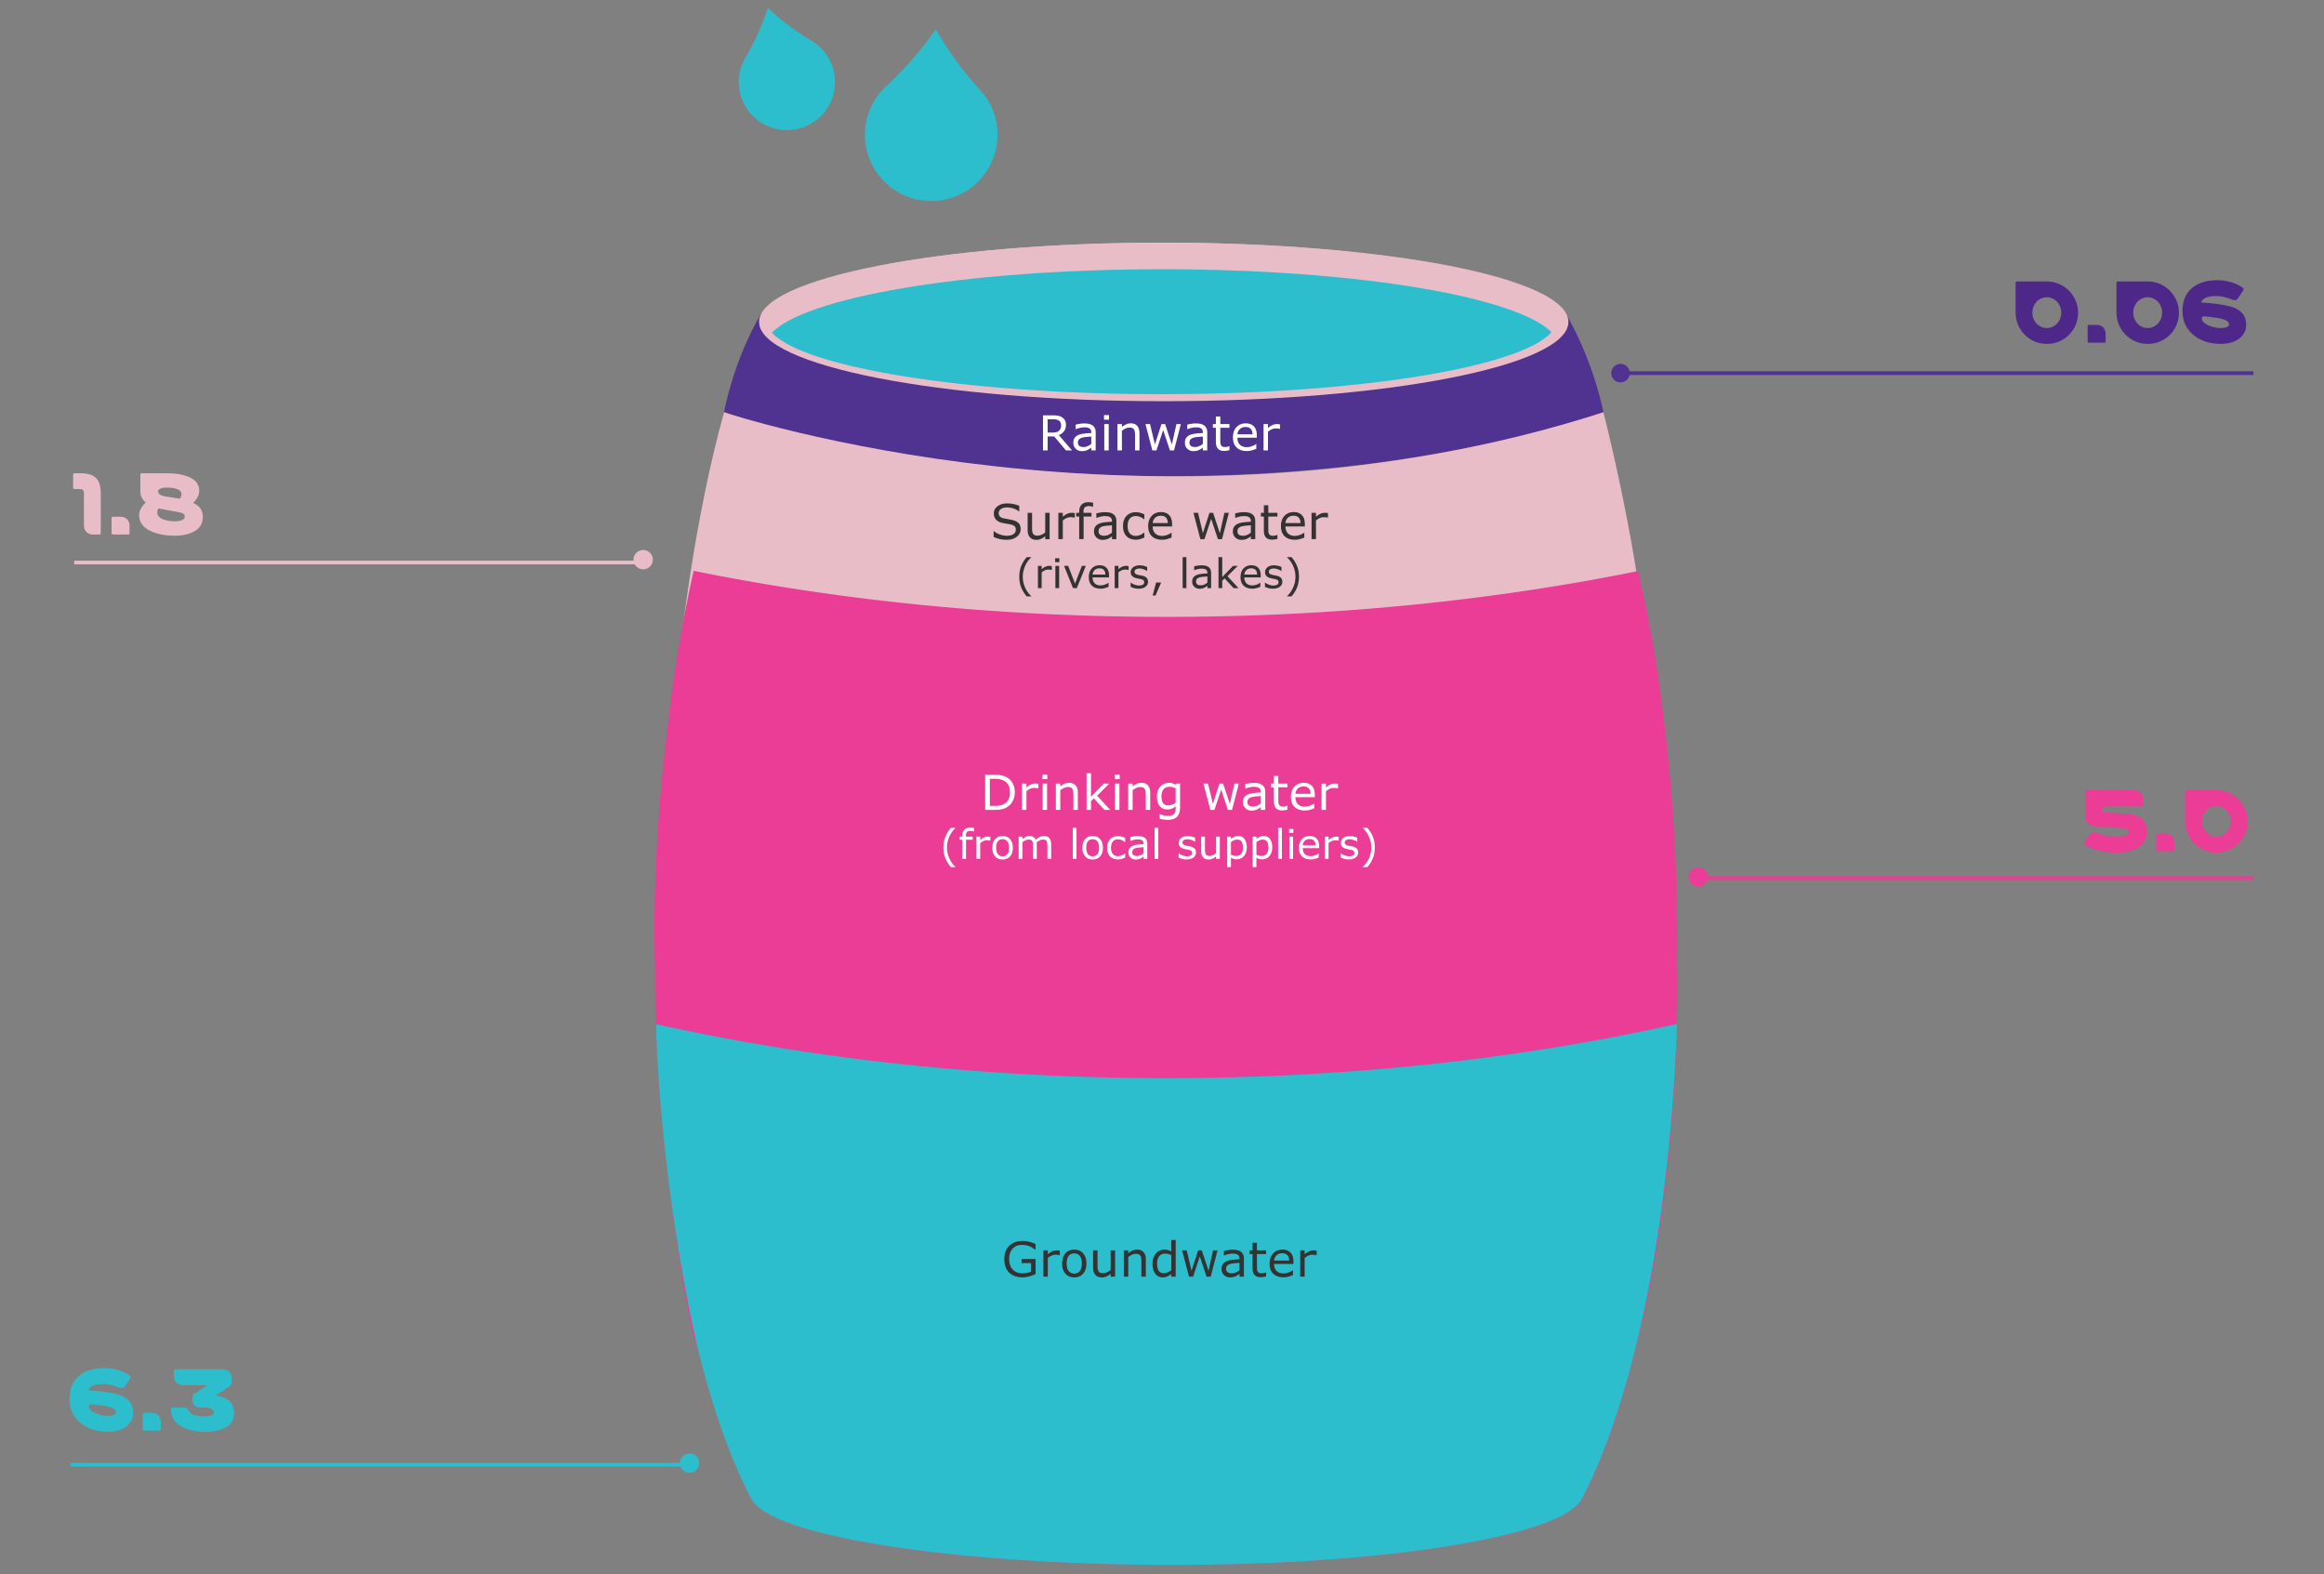
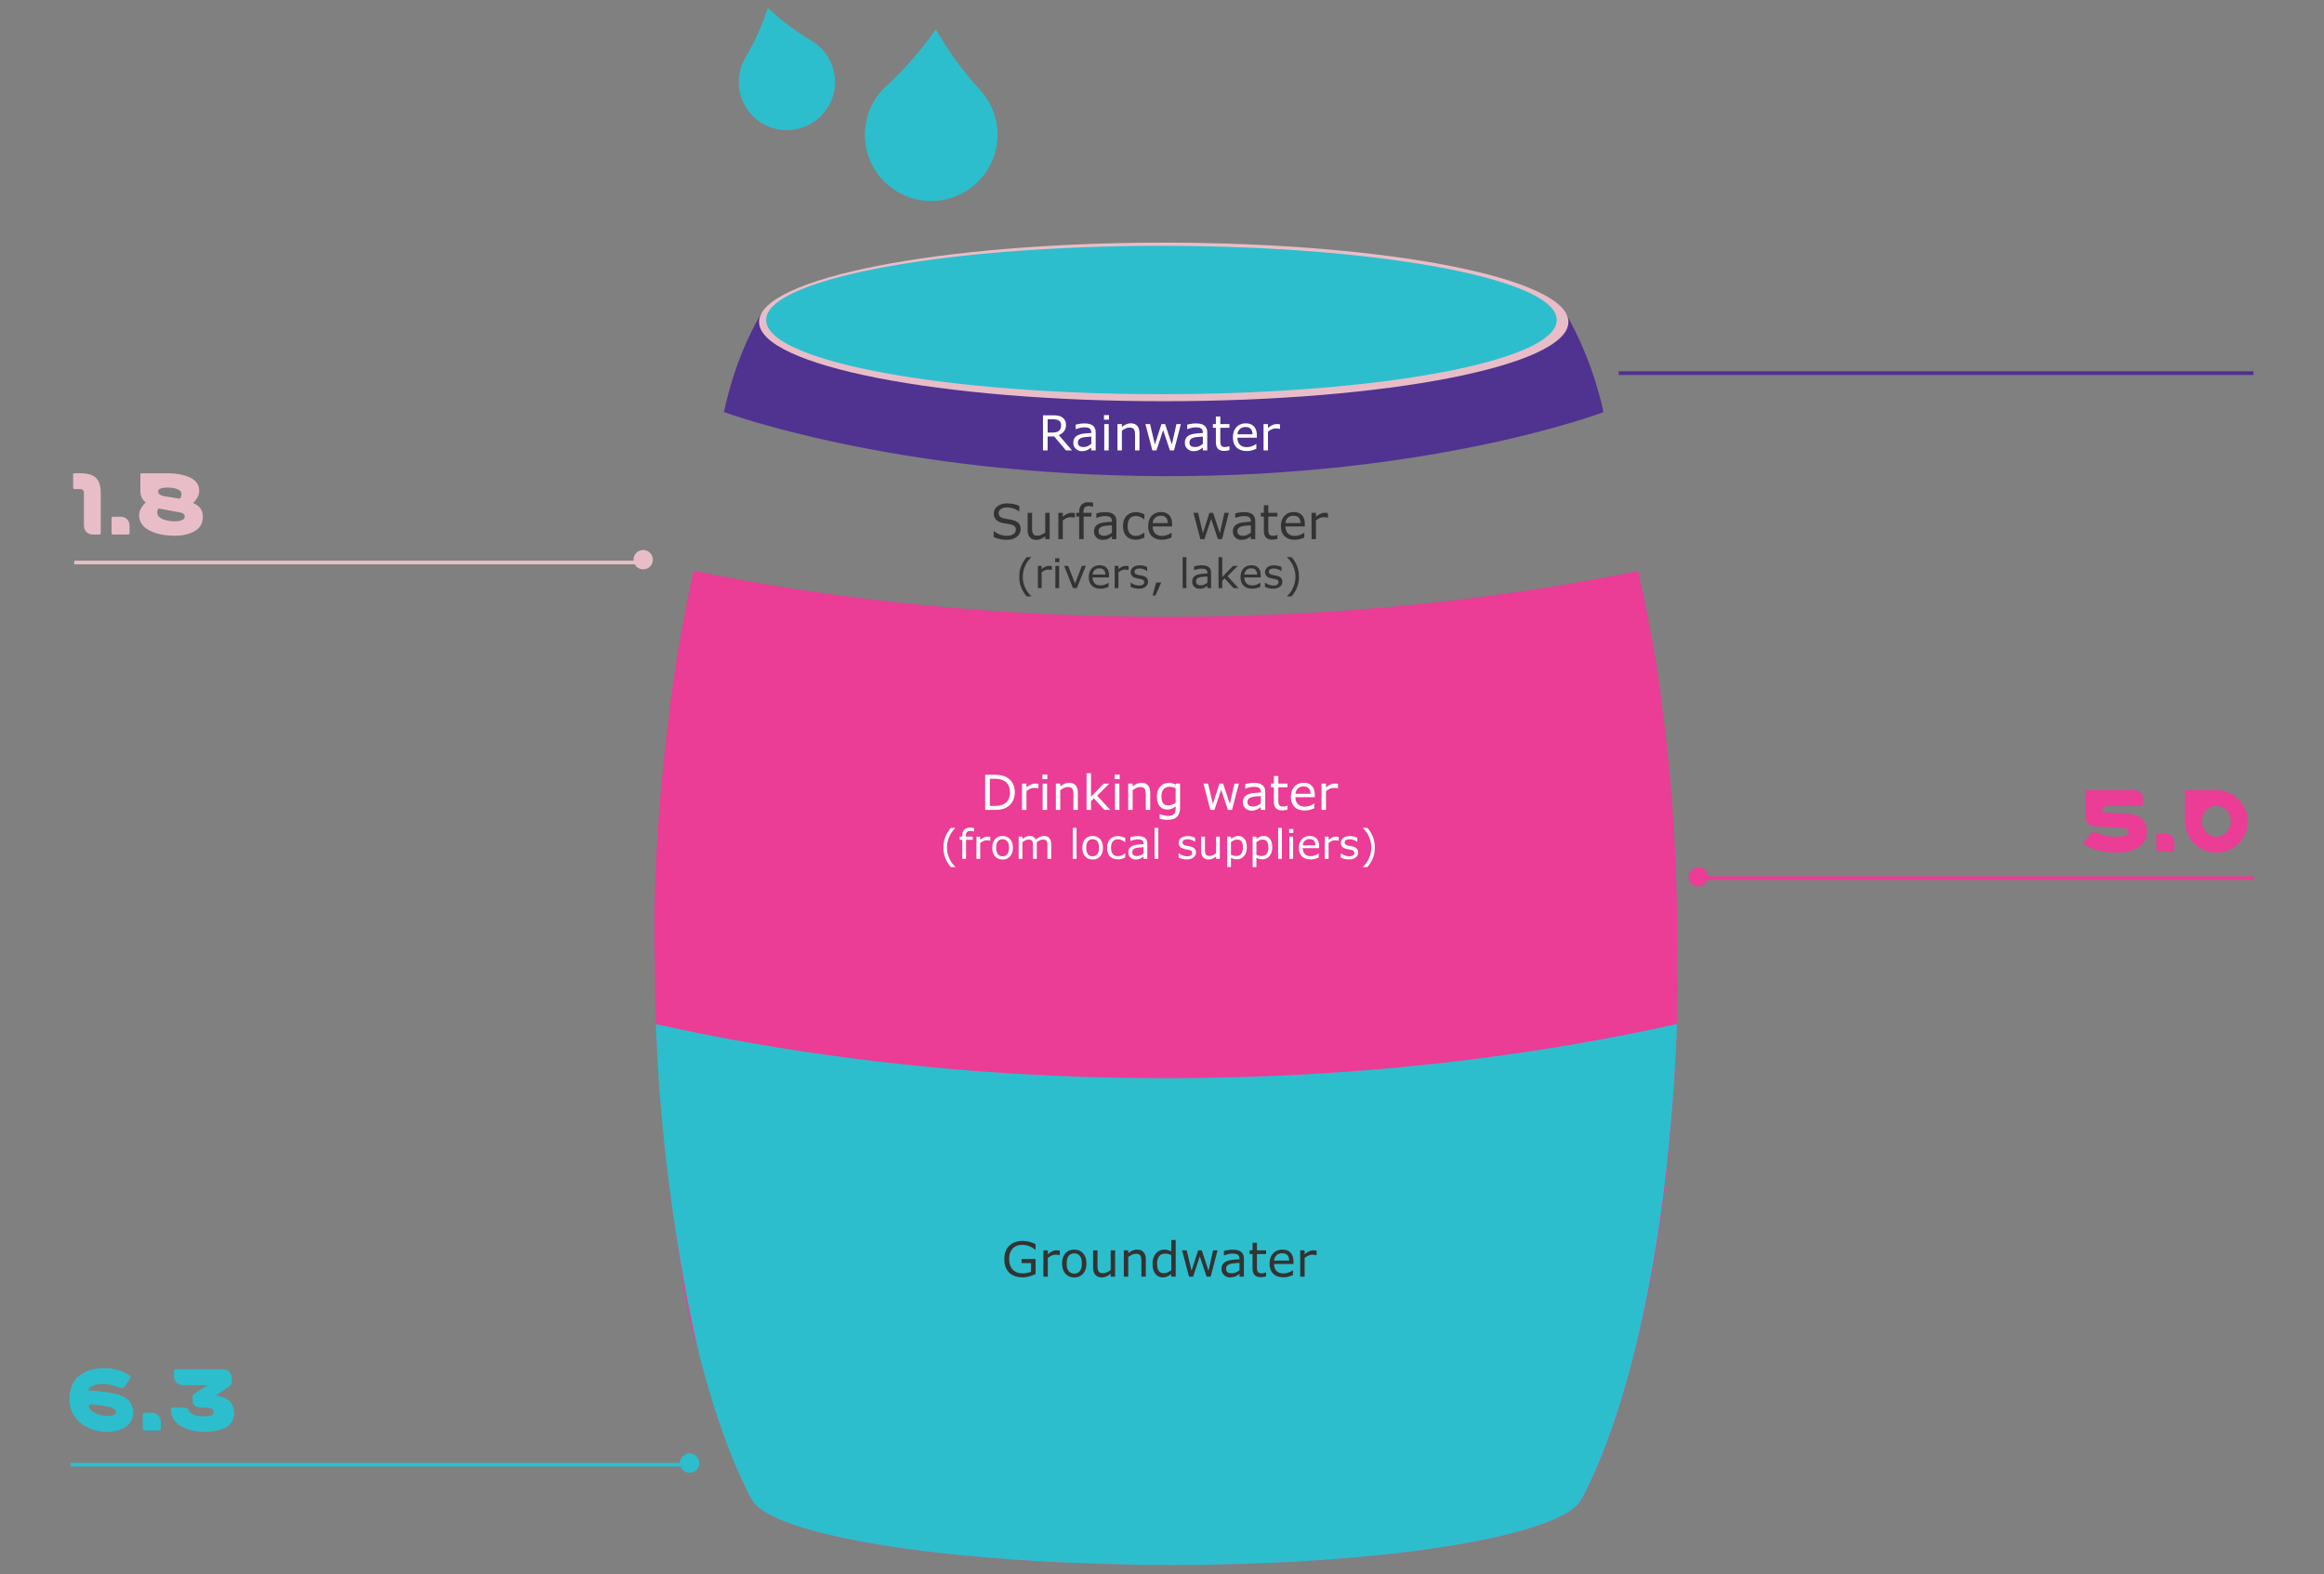
<svg xmlns="http://www.w3.org/2000/svg" width="626" height="424" viewBox="0 0 626 424">
  <rect x="0" y="0" width="626" height="424" fill="#808080" stroke="none" />
  <path fill="#EB3C96" d="M460.04 236.186a2.598 2.598 0 11-5.196 0 2.598 2.598 0 015.196 0zM607 237H457v-1h150v1z" />
  <path fill="#E9BDC8" d="M173.25 148.141a2.598 2.598 0 110 5.196 2.598 2.598 0 010-5.196zM20 151h153v1H20v-1z" />
  <path fill="#2DBECD" d="M185.75 391.462a2.598 2.598 0 110 5.196 2.598 2.598 0 010-5.196zM19 394h167v1H19v-1z" />
  <g fill="#503291">
    <path d="M607 100H436v1h171v-1z" />
-     <circle cx="436.5" cy="100.5" r="2.5" />
  </g>
  <path fill="#503291" d="M421.818 84.5h-216.8c-7.465 12.532-9.993 26.484-9.993 26.484s45.785 17.007 118.285 17.257 118.59-17.232 118.59-17.232-2.347-12.977-10.082-26.509z" />
  <path fill="#E9BDC8" d="M422.472 86.705c0 11.794-48.801 21.355-108.999 21.355-60.2 0-109.001-9.561-109.001-21.355 0-11.793 48.801-21.353 109.001-21.353 60.198 0 108.999 9.56 108.999 21.353z" />
  <path fill="#2DBECD" d="M419.337 86.188c0 11.033-47.675 19.977-106.485 19.977-58.812 0-106.487-8.944-106.487-19.977s47.675-19.977 106.487-19.977c58.81 0 106.485 8.944 106.485 19.977zM237.678 48.348c-6.662-7.269-6.173-18.561 1.094-25.222 4.938-4.526 9.37-9.605 13.296-15.236 3.423 5.952 7.398 11.397 11.926 16.336 6.663 7.269 6.173 18.561-1.094 25.222-7.267 6.661-18.559 6.168-25.222-1.1zM205.375 33.243c-6.16-3.637-8.206-11.578-4.57-17.737a66.608 66.608 0 006.009-13.384 66.636 66.636 0 0011.729 8.819c6.16 3.637 8.206 11.578 4.57 17.737-3.636 6.159-11.578 8.203-17.738 4.565z" />
-   <path fill="#E9BDC8" d="M312.98 72.509c52.889 0 96.806 7.559 105.435 17.491 1.011-1.163 1.544-2.359 1.544-3.579 0-11.636-47.897-21.069-106.979-21.069-59.085 0-106.98 9.434-106.98 21.069 0 1.22.533 2.416 1.544 3.579 8.627-9.932 52.544-17.491 105.436-17.491zM195.03 111.038s116.196 38.833 236.863 0c0 0 8.327 32.041 11.536 62.374 0 0-136.541 25.339-260.125.92-.001 0 3.41-33.396 11.726-63.294z" />
  <path fill="#EB3C96" d="M447.763 190.76l.033-.005c-1.522-13.008-4.161-26.346-6.566-36.952-39.293 7.959-82.154 12.342-127.033 12.342-45.002 0-87.974-4.408-127.354-12.408-4.583 20.439-6.553 37.874-6.553 37.874l.06.01c-5.358 41.064-3.9 68.634-3.9 68.634-.55 42.121 9.897 103.33 11.276 101.629 2.934 12.139 6.361 22.941 10.183 32.084l.926 2.158a119.55 119.55 0 003.643 7.637l.069.005c5.055 9.931 53.801 17.555 111.778 17.72 58.591.168 106.733-7.79 111.778-17.723l.051-.002a118.82 118.82 0 003.644-7.639l.916-2.135c3.829-9.155 7.261-19.974 10.199-32.134l.486-2.033c11.559-47.155 10.471-99.568 10.342-99.542.427-30.991-2.197-56.22-3.978-69.52z" />
-   <path fill="#2DBECD" d="M314.117 290.381c-48.877 0-95.355-5.203-137.441-14.559 1.603 46.988 10.971 86.061 10.971 86.061 2.934 12.139 6.361 22.941 10.183 32.084l.926 2.158a119.55 119.55 0 003.643 7.637l.069.005c5.055 9.931 53.801 17.555 111.778 17.72 58.591.168 106.733-7.79 111.778-17.723l.051-.002a118.82 118.82 0 003.644-7.639l.916-2.135c3.829-9.155 7.261-19.974 10.199-32.134l.486-2.033c5.585-23.843 9.294-52.64 10.4-84.036-42.129 9.38-88.664 14.596-137.603 14.596z" />
+   <path fill="#2DBECD" d="M314.117 290.381c-48.877 0-95.355-5.203-137.441-14.559 1.603 46.988 10.971 86.061 10.971 86.061 2.934 12.139 6.361 22.941 10.183 32.084l.926 2.158a119.55 119.55 0 003.643 7.637l.069.005c5.055 9.931 53.801 17.555 111.778 17.72 58.591.168 106.733-7.79 111.778-17.723l.051-.002a118.82 118.82 0 003.644-7.639l.916-2.135c3.829-9.155 7.261-19.974 10.199-32.134l.486-2.033c5.585-23.843 9.294-52.64 10.4-84.036-42.129 9.38-88.664 14.596-137.603 14.596" />
  <g>
    <g fill="#EB3C96">
      <path d="M561.48 227.418c-.129-.107-.194-.215-.194-.323 0-.086.033-.173.097-.259l1.553-2.038c.323-.431.7-.646 1.132-.646.194 0 .415.054.663.161.248.108.437.184.566.227.625.237 1.375.432 2.248.582.874.151 1.666.227 2.377.227.949 0 1.752-.091 2.41-.274s.987-.502.987-.954c0-.432-.162-.717-.485-.857-.323-.14-.852-.231-1.585-.275l-6.954-.452c-.798-.043-1.423-.286-1.876-.729-.453-.441-.679-1.051-.679-1.827v-6.792c0-.259.15-.389.453-.389h12.518c.797 0 1.423.227 1.876.68.453.452.679 1.078.679 1.876v1.326c0 .259-.151.388-.453.388h-8.798c-1.165 0-1.747.453-1.747 1.358v.323l6.469.421c1.854.108 3.235.539 4.14 1.294.906.755 1.359 1.952 1.359 3.59 0 1.833-.744 3.219-2.232 4.156-1.488.938-3.396 1.407-5.725 1.407-3.71-.001-6.643-.734-8.799-2.201zM580.822 228.841v-3.881c0-.302.129-.453.388-.453h1.908c.798 0 1.423.227 1.876.68.453.452.68 1.078.68 1.876v1.778c0 .303-.129.453-.388.453h-4.076c-.258 0-.388-.15-.388-.453zM592.806 228.502a8.402 8.402 0 01-3.073-3.073c-.766-1.305-1.148-2.754-1.148-4.351v-7.827c0-.302.129-.453.388-.453h7.86c1.639 0 3.11.389 4.415 1.165a8.392 8.392 0 013.057 3.089 8.238 8.238 0 011.1 4.156c0 1.552-.372 2.971-1.116 4.253a8.23 8.23 0 01-3.041 3.041c-1.283.743-2.701 1.115-4.253 1.115a8.193 8.193 0 01-4.189-1.115zm6.13-3.704a3.887 3.887 0 001.423-1.504c.345-.636.518-1.331.518-2.086s-.173-1.45-.518-2.087a3.908 3.908 0 00-1.423-1.504c-.604-.366-1.251-.55-1.941-.55s-1.337.184-1.94.55a3.893 3.893 0 00-1.423 1.504c-.345.637-.518 1.332-.518 2.087s.172 1.45.518 2.086a3.887 3.887 0 001.423 1.504c.604.367 1.25.55 1.94.55s1.337-.182 1.941-.55z" />
    </g>
    <g fill="#2DBECD">
      <path d="M23.82 384.551c-1.563-.711-2.803-1.73-3.72-3.057s-1.375-2.884-1.375-4.674c0-2.717.846-4.787 2.539-6.21 1.692-1.423 3.983-2.135 6.874-2.135 1.229 0 2.469.184 3.719.55 1.25.367 2.307.885 3.17 1.553.108.108.162.205.162.291s-.032.184-.097.291l-1.456 2.231c-.194.281-.485.421-.874.421-.259 0-.582-.075-.97-.227-1.467-.561-2.771-.841-3.914-.841-1.1 0-1.984.119-2.652.355-.669.238-1.186.69-1.553 1.358l2.07.162c2.329.216 4.199.501 5.612.857 1.412.355 2.517.933 3.315 1.73.797.798 1.197 1.897 1.197 3.299 0 1.078-.313 2.006-.938 2.781-.626.776-1.451 1.359-2.475 1.747-1.024.388-2.151.582-3.38.582-1.939.004-3.691-.352-5.254-1.064zm7.423-4.172c0-.41-.178-.723-.534-.938-.356-.215-.89-.421-1.601-.614-.647-.15-1.358-.27-2.135-.356l-1.294-.161a9.661 9.661 0 00-1.1-.098c-.432 0-.647.173-.647.518 0 .497.275.944.825 1.343.55.399 1.218.712 2.005.938.787.227 1.504.34 2.151.34 1.554-.002 2.33-.325 2.33-.972zM38.456 384.842v-3.881c0-.302.129-.453.388-.453h1.908c.798 0 1.423.227 1.876.68.453.452.68 1.078.68 1.876v1.778c0 .303-.129.453-.388.453h-4.076c-.259 0-.388-.15-.388-.453zM48.645 384.034c-1.726-1.056-2.588-2.565-2.588-4.528 0-.279.129-.42.388-.42h2.75c.453 0 .803.064 1.051.193.248.13.469.367.663.712.302.539.813.922 1.536 1.148.722.227 1.504.34 2.345.34.906 0 1.595-.081 2.07-.243.474-.161.712-.458.712-.89 0-.841-.885-1.261-2.652-1.261h-.583c-.862 0-1.493-.173-1.892-.518-.399-.345-.598-.884-.598-1.617v-.841c0-.28.118-.496.355-.647l3.752-2.394H49.42c-.798 0-1.423-.227-1.876-.679-.453-.453-.679-1.078-.679-1.876v-1.326c0-.259.151-.389.453-.389h12.518c.819 0 1.45.222 1.892.663.441.442.663 1.073.663 1.893v.776c0 .582-.238 1.035-.712 1.358l-3.59 2.361c1.682.259 2.927.766 3.736 1.52.809.755 1.213 1.865 1.213 3.332 0 1.682-.739 2.922-2.216 3.72-1.477.798-3.37 1.196-5.677 1.196-2.608.002-4.775-.527-6.5-1.583z" />
    </g>
    <g fill="#E9BDC8">
      <path d="M23.288 143.282c-.453-.452-.679-1.077-.679-1.876v-8.604c0-.712-.355-1.067-1.067-1.067h-1.391c-.302 0-.453-.129-.453-.388v-3.493c0-.259.151-.389.453-.389h1.391c2.027 0 3.466.421 4.318 1.262.852.841 1.277 2.231 1.277 4.173v10.674c0 .259-.151.388-.453.388h-1.521c-.797-.001-1.422-.227-1.875-.68zM30.048 143.508v-3.881c0-.302.129-.453.388-.453h1.908c.798 0 1.423.227 1.876.68.453.452.68 1.078.68 1.876v1.778c0 .303-.129.453-.388.453h-4.076c-.258 0-.388-.15-.388-.453zM40.253 142.862c-1.844-.949-2.766-2.329-2.766-4.141 0-1.143.593-2.274 1.779-3.396-.97-.755-1.456-1.79-1.456-3.105v-4.302c0-.302.129-.453.388-.453h6.76c2.544 0 4.63.389 6.259 1.165 1.628.775 2.442 1.973 2.442 3.59 0 1.1-.55 2.188-1.649 3.267.884.367 1.542.853 1.973 1.456.431.604.647 1.358.647 2.264 0 1.704-.717 2.976-2.151 3.816-1.434.842-3.229 1.262-5.385 1.262-2.717 0-4.997-.474-6.841-1.423zm8.717-2.766c.518-.205.776-.544.776-1.019a.839.839 0 00-.453-.776c-.302-.173-.744-.302-1.326-.389l-5.305-.97a2.034 2.034 0 00-.291 1.067c0 .798.474 1.396 1.423 1.795.949.399 2.07.599 3.364.599.691.001 1.295-.102 1.812-.307zm-.097-7.003c0-.646-.394-1.104-1.18-1.374-.788-.27-1.677-.404-2.668-.404-.669 0-1.24.08-1.714.242-.475.162-.712.426-.712.792 0 .733.733 1.197 2.2 1.392l3.59.582c.322-.323.484-.734.484-1.23z" />
    </g>
    <g fill="#333">
      <path d="M278.949 343.149c-.516.237-1.08.443-1.691.619a6.405 6.405 0 01-1.774.263c-.736 0-1.411-.102-2.025-.305s-1.136-.508-1.568-.914a4.09 4.09 0 01-1.009-1.539c-.237-.615-.355-1.336-.355-2.161 0-1.511.441-2.703 1.324-3.577.882-.874 2.093-1.311 3.634-1.311.538 0 1.086.064 1.647.193a8.91 8.91 0 011.812.657v1.491h-.114c-.131-.102-.322-.234-.571-.399s-.495-.303-.736-.413a5.493 5.493 0 00-.994-.326 5.524 5.524 0 00-1.26-.131c-1.058 0-1.895.34-2.511 1.02-.615.679-.923 1.599-.923 2.758 0 1.223.322 2.174.965 2.854.643.679 1.519 1.019 2.628 1.019.406 0 .812-.04 1.215-.12a5.654 5.654 0 001.063-.312v-2.317h-2.533v-1.104h3.777v4.055zM285.474 338.059h-.063a4.417 4.417 0 00-1.111-.121c-.368 0-.724.082-1.066.245s-.673.373-.99.632v5.033h-1.193v-7.09h1.193v1.047c.474-.381.892-.65 1.253-.81a2.744 2.744 0 011.108-.237c.208 0 .357.005.451.016s.233.03.419.061v1.224zM292.641 340.306c0 1.155-.296 2.067-.889 2.735-.592.669-1.386 1.004-2.38 1.004-1.003 0-1.8-.335-2.39-1.004-.591-.668-.886-1.58-.886-2.735s.295-2.068.886-2.739c.59-.671 1.387-1.006 2.39-1.006.995 0 1.788.335 2.38 1.006s.889 1.583.889 2.739zm-1.232 0c0-.918-.18-1.601-.54-2.047s-.859-.67-1.498-.67c-.647 0-1.15.224-1.508.67-.357.446-.536 1.129-.536 2.047 0 .889.18 1.562.54 2.021s.861.688 1.504.688c.635 0 1.133-.227 1.495-.682.362-.454.543-1.13.543-2.027zM300.366 343.848h-1.193v-.787a5.819 5.819 0 01-1.155.73 2.885 2.885 0 01-1.219.254c-.745 0-1.325-.228-1.739-.683s-.622-1.123-.622-2.003v-4.602h1.193v4.037c0 .359.017.667.051.923s.106.476.216.657c.114.187.262.321.444.406s.446.127.793.127c.309 0 .646-.08 1.013-.241a4.714 4.714 0 001.025-.616v-5.293h1.193v7.091zM308.643 343.848h-1.193v-4.037c0-.326-.019-.632-.057-.917-.038-.286-.108-.509-.209-.67-.106-.178-.258-.31-.457-.396s-.457-.13-.774-.13c-.326 0-.667.08-1.022.24a5.22 5.22 0 00-1.022.616v5.294h-1.193v-7.09h1.193v.787c.373-.31.757-.551 1.155-.725.398-.173.806-.26 1.225-.26.766 0 1.35.23 1.752.691.402.462.603 1.126.603 1.994v4.603zM316.692 343.848h-1.193v-.742c-.343.296-.7.526-1.073.691s-.776.248-1.212.248c-.846 0-1.518-.326-2.015-.979-.498-.651-.746-1.555-.746-2.71 0-.601.086-1.136.257-1.606.172-.469.403-.869.695-1.199a2.93 2.93 0 011.006-.736 2.92 2.92 0 011.19-.254c.373 0 .703.039.99.117s.59.2.908.365v-3.072h1.193v9.877zm-1.193-1.746v-4.068a4.551 4.551 0 00-.863-.299 3.932 3.932 0 00-.832-.082c-.668 0-1.189.232-1.562.698s-.559 1.126-.559 1.98c0 .842.144 1.482.432 1.92.288.438.749.657 1.384.657.338 0 .681-.075 1.028-.226s.671-.343.972-.58zM327.959 336.758l-1.847 7.09h-1.104l-1.822-5.465-1.809 5.465h-1.098l-1.866-7.09h1.244l1.301 5.49 1.771-5.49h.984l1.815 5.49 1.231-5.49h1.2zM335.062 343.848h-1.187v-.756a22.46 22.46 0 00-.429.302c-.18.129-.354.231-.523.308-.199.098-.427.18-.686.245s-.561.099-.908.099c-.639 0-1.181-.212-1.625-.635-.444-.424-.667-.963-.667-1.619 0-.537.115-.973.346-1.305.231-.332.56-.594.987-.783.432-.191.95-.32 1.555-.388s1.255-.118 1.949-.152v-.185c0-.271-.048-.494-.143-.672a1.048 1.048 0 00-.41-.42c-.169-.097-.373-.162-.609-.196s-.484-.051-.743-.051c-.313 0-.662.041-1.047.124a8.125 8.125 0 00-1.193.358h-.063v-1.212c.233-.064.569-.134 1.009-.21s.874-.114 1.301-.114c.5 0 .934.041 1.304.124.371.082.691.223.962.422.267.194.47.446.609.755.14.31.209.692.209 1.149v4.812zm-1.187-1.746v-1.974c-.364.021-.792.053-1.285.095-.493.043-.884.104-1.171.185-.343.098-.62.249-.832.454s-.317.487-.317.848c0 .406.123.712.368.917s.62.308 1.124.308c.419 0 .802-.081 1.149-.244s.668-.361.964-.589zM341.042 343.784c-.224.06-.469.108-.733.146-.265.039-.5.058-.708.058-.724 0-1.274-.194-1.65-.584s-.565-1.014-.565-1.872v-3.771h-.806v-1.002h.806v-2.038h1.193v2.038h2.463v1.002h-2.463v3.231c0 .372.008.663.025.873.017.209.076.405.178.587a.854.854 0 00.384.371c.163.078.411.117.746.117.195 0 .398-.028.609-.085.211-.058.364-.104.457-.144h.063v1.073zM348.417 340.426h-5.224c0 .437.065.816.197 1.14.131.324.311.59.54.797.22.203.481.355.784.457.303.102.636.152 1 .152.482 0 .968-.097 1.457-.289.488-.192.836-.382 1.044-.567h.063v1.301c-.402.169-.812.311-1.231.426a5.049 5.049 0 01-1.32.171c-1.176 0-2.095-.318-2.755-.955s-.99-1.542-.99-2.714c0-1.159.316-2.08.949-2.762.632-.681 1.465-1.021 2.498-1.021.957 0 1.694.279 2.212.838.518.559.777 1.352.777 2.381v.645zm-1.161-.914c-.004-.626-.162-1.11-.473-1.453-.311-.343-.784-.514-1.418-.514-.639 0-1.148.188-1.527.564a2.198 2.198 0 00-.644 1.402h4.062zM354.651 338.059h-.063a4.417 4.417 0 00-1.111-.121c-.368 0-.724.082-1.066.245s-.673.373-.99.632v5.033h-1.193v-7.09h1.193v1.047c.474-.381.892-.65 1.253-.81a2.744 2.744 0 011.108-.237c.208 0 .357.005.451.016s.233.03.419.061v1.224z" />
    </g>
    <g fill="#FFF">
      <path d="M273.355 213.408c0 .859-.188 1.639-.562 2.336-.375.699-.873 1.24-1.495 1.625-.432.268-.913.46-1.444.578-.531.118-1.23.178-2.098.178h-2.387v-9.451h2.361c.922 0 1.656.066 2.199.199.544.134 1.004.316 1.381.549.643.402 1.145.938 1.504 1.606s.541 1.462.541 2.38zm-1.313-.018c0-.74-.129-1.364-.387-1.872s-.643-.908-1.155-1.2a3.929 3.929 0 00-1.187-.441 7.936 7.936 0 00-1.504-.124h-1.181v7.294h1.181c.605 0 1.133-.044 1.584-.134.45-.088.864-.254 1.241-.494.47-.301.822-.696 1.057-1.188.233-.492.351-1.105.351-1.841zM279.716 212.336h-.063a4.417 4.417 0 00-1.111-.121c-.368 0-.724.082-1.066.245s-.673.373-.99.632v5.033h-1.193v-7.09h1.193v1.047c.474-.381.892-.65 1.253-.81a2.744 2.744 0 011.108-.237c.208 0 .357.005.451.016s.233.03.419.061v1.224zM282.122 209.848h-1.346v-1.238h1.346v1.238zm-.077 8.277h-1.193v-7.09h1.193v7.09zM290.335 218.125h-1.193v-4.037c0-.326-.019-.632-.057-.917-.038-.286-.108-.509-.209-.67-.106-.178-.258-.31-.457-.396s-.457-.13-.774-.13c-.326 0-.667.08-1.022.24a5.22 5.22 0 00-1.022.616v5.294h-1.193v-7.09h1.193v.787c.373-.31.757-.551 1.155-.725.398-.173.806-.26 1.225-.26.766 0 1.35.23 1.752.691.402.462.603 1.126.603 1.994v4.603zM299.07 218.125h-1.574l-2.844-3.104-.774.736v2.367h-1.193v-9.877h1.193v6.335l3.447-3.548h1.504l-3.294 3.275 3.535 3.816zM301.609 209.848h-1.346v-1.238h1.346v1.238zm-.076 8.277h-1.193v-7.09h1.193v7.09zM309.823 218.125h-1.193v-4.037c0-.326-.019-.632-.057-.917-.038-.286-.108-.509-.209-.67-.106-.178-.258-.31-.457-.396s-.457-.13-.774-.13c-.326 0-.667.08-1.022.24a5.22 5.22 0 00-1.022.616v5.294h-1.193v-7.09h1.193v.787c.373-.31.757-.551 1.155-.725.398-.173.806-.26 1.225-.26.766 0 1.35.23 1.752.691.402.462.603 1.126.603 1.994v4.603zM317.872 217.318c0 1.202-.273 2.085-.819 2.647s-1.386.845-2.52.845c-.376 0-.744-.027-1.101-.08a8.597 8.597 0 01-1.057-.225v-1.219h.063c.195.076.503.17.927.282s.846.168 1.27.168c.406 0 .743-.049 1.009-.146.267-.098.474-.233.622-.406.148-.166.254-.364.317-.598.063-.232.095-.492.095-.78v-.647c-.36.288-.704.503-1.032.645-.328.142-.746.213-1.253.213-.846 0-1.518-.307-2.015-.918-.498-.611-.746-1.474-.746-2.586 0-.609.086-1.136.257-1.578.172-.442.405-.824.702-1.146.275-.301.609-.534 1.003-.701s.785-.251 1.174-.251c.411 0 .754.041 1.031.124.277.082.57.208.879.378l.076-.305h1.117v6.284zm-1.194-1.142v-3.865a4.67 4.67 0 00-.885-.308 3.675 3.675 0 00-.816-.093c-.656 0-1.172.221-1.549.66-.376.44-.565 1.08-.565 1.918 0 .795.14 1.398.419 1.809s.743.615 1.39.615c.347 0 .695-.066 1.044-.199.349-.134.67-.313.962-.537zM333.709 211.035l-1.847 7.09h-1.104l-1.822-5.465-1.809 5.465h-1.098l-1.866-7.09h1.244l1.301 5.49 1.771-5.49h.984l1.815 5.49 1.231-5.49h1.2zM340.812 218.125h-1.187v-.756a22.46 22.46 0 00-.429.302c-.18.129-.354.231-.523.308-.199.098-.427.18-.686.245s-.561.099-.908.099c-.639 0-1.181-.212-1.625-.635-.444-.424-.667-.963-.667-1.619 0-.537.115-.973.346-1.305.231-.332.56-.594.987-.783.432-.191.95-.32 1.555-.388s1.255-.118 1.949-.152v-.185c0-.271-.048-.494-.143-.672a1.048 1.048 0 00-.41-.42c-.169-.097-.373-.162-.609-.196s-.484-.051-.743-.051c-.313 0-.662.041-1.047.124a8.125 8.125 0 00-1.193.358h-.063v-1.212c.233-.064.569-.134 1.009-.21s.874-.114 1.301-.114c.5 0 .934.041 1.304.124.371.082.691.223.962.422.267.194.47.446.609.755.14.31.209.692.209 1.149v4.812zm-1.187-1.746v-1.974c-.364.021-.792.053-1.285.095-.493.043-.884.104-1.171.185-.343.098-.62.249-.832.454s-.317.487-.317.848c0 .406.123.712.368.917s.62.308 1.124.308c.419 0 .802-.081 1.149-.244s.668-.361.964-.589zM346.792 218.062c-.224.06-.469.108-.733.146-.265.039-.5.058-.708.058-.724 0-1.274-.194-1.65-.584s-.565-1.014-.565-1.872v-3.771h-.806v-1.002h.806v-2.038h1.193v2.038h2.463v1.002h-2.463v3.231c0 .372.008.663.025.873.017.209.076.405.178.587a.854.854 0 00.384.371c.163.078.411.117.746.117.195 0 .398-.028.609-.085.211-.058.364-.104.457-.144h.063v1.073zM354.167 214.703h-5.224c0 .437.065.816.197 1.14.131.324.311.59.54.797.22.203.481.355.784.457.303.102.636.152 1 .152.482 0 .968-.097 1.457-.289.488-.192.836-.382 1.044-.567h.063v1.301c-.402.169-.812.311-1.231.426a5.049 5.049 0 01-1.32.171c-1.176 0-2.095-.318-2.755-.955s-.99-1.542-.99-2.714c0-1.159.316-2.08.949-2.762.632-.681 1.465-1.021 2.498-1.021.957 0 1.694.279 2.212.838.518.559.777 1.352.777 2.381v.645zm-1.161-.914c-.004-.626-.162-1.11-.473-1.453-.311-.343-.784-.514-1.418-.514-.639 0-1.148.188-1.527.564a2.198 2.198 0 00-.644 1.402h4.062zM360.401 212.336h-.063a4.417 4.417 0 00-1.111-.121c-.368 0-.724.082-1.066.245s-.673.373-.99.632v5.033h-1.193v-7.09h1.193v1.047c.474-.381.892-.65 1.253-.81a2.744 2.744 0 011.108-.237c.208 0 .357.005.451.016s.233.03.419.061v1.224zM257.368 233.538h-1.23c-.634-.727-1.126-1.52-1.477-2.379s-.526-1.828-.526-2.906.175-2.047.526-2.906.843-1.652 1.477-2.379h1.23v.054a6.805 6.805 0 00-1.563 2.1c-.215.439-.39.925-.523 1.455a6.768 6.768 0 00-.202 1.676c0 .612.065 1.173.196 1.682.131.508.307.991.529 1.449.215.441.46.839.736 1.195s.551.658.827.905v.054zM262.379 223.945h-.054c-.111-.032-.256-.065-.435-.1s-.336-.051-.473-.051c-.433 0-.748.096-.943.287-.195.191-.292.538-.292 1.04v.203h1.821v.85h-1.789v5.15h-1.01v-5.15h-.682v-.85h.682v-.198c0-.713.177-1.26.532-1.641.354-.382.867-.572 1.536-.572.226 0 .429.011.609.032.181.021.347.047.497.075v.925zM266.762 226.427h-.054a3.61 3.61 0 00-.94-.101c-.312 0-.612.068-.902.206s-.569.316-.838.534v4.26h-1.01v-6h1.01v.887c.401-.322.754-.551 1.061-.685.306-.135.618-.202.937-.202.175 0 .303.005.381.014s.197.026.354.051v1.036zM272.826 228.328c0 .978-.25 1.749-.752 2.315-.501.565-1.173.848-2.014.848-.849 0-1.522-.282-2.022-.848-.499-.566-.749-1.338-.749-2.315s.25-1.75.749-2.317c.5-.567 1.174-.852 2.022-.852.841 0 1.513.284 2.014.852s.752 1.34.752 2.317zm-1.042 0c0-.777-.152-1.354-.457-1.732s-.727-.566-1.268-.566c-.548 0-.973.188-1.275.566-.303.378-.454.955-.454 1.732 0 .752.152 1.322.457 1.711s.729.583 1.273.583c.537 0 .959-.193 1.265-.578.306-.385.459-.957.459-1.716zM283.144 231.325h-1.01v-3.416c0-.258-.012-.507-.035-.746a1.574 1.574 0 00-.148-.575.817.817 0 00-.354-.349c-.154-.079-.376-.119-.666-.119-.283 0-.566.071-.849.213s-.566.321-.849.539a5.089 5.089 0 01.038.613v3.84h-1.01v-3.416a7.86 7.86 0 00-.035-.755 1.558 1.558 0 00-.147-.571c-.083-.154-.201-.27-.354-.347s-.376-.116-.666-.116c-.276 0-.552.068-.83.205-.277.136-.554.31-.83.521v4.479h-1.01v-6h1.01v.666c.315-.261.629-.465.943-.611a2.327 2.327 0 011.001-.221c.408 0 .754.086 1.04.258.284.172.497.41.636.715.408-.344.781-.592 1.117-.744s.696-.229 1.08-.229c.659 0 1.145.199 1.458.599.313.399.47.957.47 1.673v3.894zM289.976 231.325h-1.01v-8.357h1.01v8.357zM297.087 228.328c0 .978-.25 1.749-.752 2.315-.501.565-1.173.848-2.014.848-.849 0-1.522-.282-2.022-.848-.499-.566-.749-1.338-.749-2.315s.25-1.75.749-2.317c.5-.567 1.174-.852 2.022-.852.841 0 1.513.284 2.014.852s.752 1.34.752 2.317zm-1.042 0c0-.777-.152-1.354-.457-1.732s-.727-.566-1.268-.566c-.548 0-.973.188-1.275.566-.303.378-.454.955-.454 1.732 0 .752.152 1.322.457 1.711s.729.583 1.273.583c.537 0 .959-.193 1.265-.578.306-.385.459-.957.459-1.716zM303.086 230.949a6.577 6.577 0 01-.958.376c-.303.09-.624.135-.964.135-.433 0-.831-.064-1.192-.191s-.671-.319-.929-.577c-.261-.258-.464-.584-.607-.978s-.215-.854-.215-1.381c0-.98.27-1.75.808-2.309.539-.559 1.251-.838 2.135-.838.344 0 .681.048 1.012.145.332.097.635.215.911.354v1.122h-.054a3.852 3.852 0 00-.954-.553 2.602 2.602 0 00-.958-.193c-.573 0-1.025.192-1.356.577-.332.385-.497.95-.497 1.694 0 .724.162 1.279.486 1.668.324.389.779.583 1.367.583.204 0 .412-.026.623-.081a2.68 2.68 0 00.569-.209 4.538 4.538 0 00.72-.457h.054v1.113zM309.043 231.325h-1.004v-.639c-.089.061-.21.146-.362.255-.152.109-.3.196-.443.261-.168.082-.362.15-.58.206s-.475.083-.768.083a1.92 1.92 0 01-1.375-.537c-.376-.357-.564-.814-.564-1.369 0-.455.098-.822.293-1.104.195-.281.473-.502.835-.664.365-.16.804-.27 1.316-.327s1.062-.101 1.649-.129v-.155c0-.229-.04-.42-.121-.57a.88.88 0 00-.346-.354c-.143-.083-.315-.139-.516-.167s-.41-.043-.628-.043c-.265 0-.561.035-.886.104-.326.07-.663.171-1.01.304h-.054v-1.026c.197-.053.481-.112.854-.177s.739-.097 1.101-.097c.422 0 .791.035 1.104.104.313.07.584.189.813.357.226.165.397.378.516.64.118.261.177.585.177.972v4.072zm-1.004-1.476v-1.671c-.308.018-.67.045-1.088.081a5.577 5.577 0 00-.991.155c-.29.082-.524.21-.704.384s-.269.413-.269.717c0 .344.104.603.312.776s.524.261.951.261c.354 0 .679-.069.972-.207s.566-.303.817-.496zM312.008 231.325h-1.01v-8.357h1.01v8.357zM322.159 229.596c0 .548-.227.997-.679 1.349-.453.351-1.072.525-1.856.525-.444 0-.851-.053-1.222-.158a5.453 5.453 0 01-.932-.346v-1.134h.054c.319.24.673.431 1.063.572s.765.212 1.123.212c.444 0 .792-.071 1.042-.215s.376-.369.376-.677c0-.236-.068-.415-.204-.537s-.397-.226-.784-.312c-.143-.032-.331-.07-.561-.113a8.874 8.874 0 01-.631-.139c-.526-.141-.9-.345-1.12-.615-.221-.271-.331-.603-.331-.996 0-.248.051-.48.153-.699a1.7 1.7 0 01.465-.585c.201-.168.456-.302.766-.4.31-.099.656-.147 1.039-.147.358 0 .721.044 1.088.132.367.088.672.194.916.319v1.08h-.054c-.258-.19-.571-.351-.94-.481s-.73-.196-1.085-.196c-.369 0-.68.071-.935.213s-.381.352-.381.631c0 .247.077.434.231.559.15.125.394.228.73.307.186.043.395.086.626.129.23.043.423.082.577.117.469.107.831.292 1.085.554.254.263.381.614.381 1.051zM328.578 231.325h-1.01v-.666a4.82 4.82 0 01-.978.617 2.428 2.428 0 01-1.031.215c-.63 0-1.121-.192-1.472-.577s-.526-.949-.526-1.694v-3.895h1.01v3.416c0 .305.014.565.043.782s.089.401.183.556c.097.157.222.272.376.344s.378.107.671.107c.261 0 .547-.068.856-.204.31-.136.599-.31.868-.521v-4.48h1.01v6zM335.845 228.253c0 .487-.07.932-.209 1.335a2.91 2.91 0 01-.591 1.022 2.45 2.45 0 01-.835.615c-.32.146-.66.218-1.018.218-.312 0-.594-.034-.846-.103a3.448 3.448 0 01-.771-.316v2.514h-1.01v-8.213h1.01v.629c.269-.226.57-.414.905-.566a2.564 2.564 0 011.072-.229c.723 0 1.287.273 1.689.819.403.546.604 1.304.604 2.275zm-1.042.027c0-.724-.124-1.265-.371-1.623-.247-.357-.626-.537-1.139-.537-.29 0-.582.063-.875.188s-.575.29-.843.494v3.399c.287.129.533.217.739.264.206.047.439.07.701.07.562 0 1.001-.19 1.316-.57.314-.378.472-.941.472-1.685zM342.698 228.253c0 .487-.07.932-.209 1.335a2.91 2.91 0 01-.591 1.022 2.45 2.45 0 01-.835.615c-.32.146-.66.218-1.018.218-.312 0-.594-.034-.846-.103a3.448 3.448 0 01-.771-.316v2.514h-1.01v-8.213h1.01v.629c.269-.226.57-.414.905-.566a2.564 2.564 0 011.072-.229c.723 0 1.287.273 1.689.819.403.546.604 1.304.604 2.275zm-1.042.027c0-.724-.124-1.265-.371-1.623-.247-.357-.626-.537-1.139-.537-.29 0-.582.063-.875.188s-.575.29-.843.494v3.399c.287.129.533.217.739.264.206.047.439.07.701.07.562 0 1.001-.19 1.316-.57.315-.378.472-.941.472-1.685zM345.292 231.325h-1.01v-8.357h1.01v8.357zM348.375 224.321h-1.139v-1.047h1.139v1.047zm-.064 7.004h-1.01v-6h1.01v6zM355.331 228.431h-4.42c0 .368.056.689.167.964.111.273.263.498.457.674.186.172.407.301.664.387.256.086.538.129.846.129.408 0 .819-.081 1.232-.244.414-.163.708-.323.884-.481h.054v1.102c-.34.144-.688.264-1.042.359a4.172 4.172 0 01-1.117.146c-.996 0-1.772-.27-2.331-.809s-.838-1.304-.838-2.296c0-.981.268-1.76.803-2.336.536-.577 1.24-.865 2.114-.865.809 0 1.433.236 1.872.709.439.473.658 1.145.658 2.014v.547zm-.983-.774c-.003-.53-.137-.94-.4-1.23-.264-.29-.664-.436-1.201-.436-.541 0-.971.16-1.292.479a1.854 1.854 0 00-.545 1.188h3.438zM360.605 226.427h-.054a3.61 3.61 0 00-.94-.101c-.312 0-.612.068-.902.206s-.569.316-.838.534v4.26h-1.01v-6h1.01v.887c.401-.322.754-.551 1.061-.685.306-.135.618-.202.937-.202.175 0 .303.005.381.014s.197.026.354.051v1.036zM365.842 229.596c0 .548-.227.997-.679 1.349-.453.351-1.072.525-1.856.525-.444 0-.851-.053-1.222-.158a5.453 5.453 0 01-.932-.346v-1.134h.054c.319.24.673.431 1.063.572s.765.212 1.123.212c.444 0 .792-.071 1.042-.215s.376-.369.376-.677c0-.236-.068-.415-.204-.537s-.397-.226-.784-.312c-.143-.032-.331-.07-.561-.113a8.874 8.874 0 01-.631-.139c-.526-.141-.9-.345-1.12-.615-.221-.271-.331-.603-.331-.996 0-.248.051-.48.153-.699a1.7 1.7 0 01.465-.585c.201-.168.456-.302.766-.4.31-.099.656-.147 1.039-.147.358 0 .721.044 1.088.132.367.088.672.194.916.319v1.08h-.054c-.258-.19-.571-.351-.94-.481s-.73-.196-1.085-.196c-.369 0-.68.071-.935.213s-.381.352-.381.631c0 .247.077.434.231.559.15.125.394.228.73.307.186.043.395.086.626.129.23.043.423.082.577.117.469.107.831.292 1.085.554.254.263.381.614.381 1.051zM370.316 228.253c0 1.078-.175 2.047-.526 2.906s-.843 1.652-1.477 2.379h-1.23v-.054c.276-.247.552-.549.83-.905.278-.356.522-.754.733-1.195.222-.458.398-.941.529-1.449.13-.509.196-1.069.196-1.682 0-.587-.066-1.146-.199-1.676s-.308-1.016-.526-1.455a7.192 7.192 0 00-.733-1.195 6.743 6.743 0 00-.83-.905v-.054h1.23c.634.727 1.126 1.52 1.477 2.379s.526 1.828.526 2.906z" />
    </g>
    <g fill="#333">
      <path d="M274.933 142.51c0 .367-.086.731-.257 1.092a2.613 2.613 0 01-.721.914 3.85 3.85 0 01-1.184.635c-.451.152-.994.229-1.628.229a8.093 8.093 0 01-1.837-.191 9.3 9.3 0 01-1.66-.564v-1.574h.089c.478.397 1.03.705 1.657.92.626.217 1.214.324 1.765.324.779 0 1.385-.146 1.819-.438.434-.293.65-.682.65-1.168 0-.42-.103-.729-.308-.928-.206-.198-.518-.353-.937-.463a9.235 9.235 0 00-1.031-.209 22.897 22.897 0 01-1.178-.21c-.838-.178-1.459-.481-1.863-.911-.404-.43-.606-.989-.606-1.679 0-.791.334-1.439 1.003-1.945s1.517-.759 2.545-.759c.665 0 1.274.063 1.828.19s1.045.283 1.473.47v1.485h-.089c-.36-.305-.833-.558-1.419-.759a5.51 5.51 0 00-1.799-.301c-.673 0-1.213.139-1.622.418-.409.279-.613.64-.613 1.08 0 .393.102.702.305.926.203.225.561.396 1.073.515.271.06.656.131 1.155.216s.922.172 1.27.26c.703.187 1.231.468 1.587.845s.533.903.533 1.58zM282.734 145.208h-1.193v-.787a5.819 5.819 0 01-1.155.73 2.885 2.885 0 01-1.219.254c-.745 0-1.325-.228-1.739-.683s-.622-1.123-.622-2.003v-4.602h1.193v4.037c0 .359.017.667.051.923s.106.476.216.657c.114.187.262.321.444.406s.446.127.793.127c.309 0 .646-.08 1.013-.241a4.714 4.714 0 001.025-.616v-5.293h1.193v7.091zM289.507 139.418h-.063a4.417 4.417 0 00-1.111-.121c-.368 0-.724.082-1.066.245s-.673.373-.99.632v5.033h-1.193v-7.09h1.193v1.047c.474-.381.892-.65 1.253-.81a2.744 2.744 0 011.108-.237c.208 0 .357.005.451.016s.233.03.419.061v1.224zM294.445 136.486h-.063c-.131-.038-.303-.077-.514-.117s-.398-.061-.559-.061c-.512 0-.883.113-1.114.34-.231.227-.346.636-.346 1.228v.242h2.152v1.002h-2.114v6.088h-1.193v-6.088h-.806v-1.002h.806v-.235c0-.842.209-1.488.628-1.939.419-.45 1.024-.676 1.815-.676.267 0 .507.013.721.038.213.025.409.055.587.089v1.091zM300.71 145.208h-1.187v-.756a22.46 22.46 0 00-.429.302c-.18.129-.354.231-.523.308-.199.098-.427.18-.686.245s-.561.099-.908.099c-.639 0-1.181-.212-1.625-.635-.444-.424-.667-.963-.667-1.619 0-.537.115-.973.346-1.305.231-.332.56-.594.987-.783.432-.191.95-.32 1.555-.388s1.255-.118 1.949-.152v-.185c0-.271-.048-.494-.143-.672a1.048 1.048 0 00-.41-.42c-.169-.097-.373-.162-.609-.196s-.483-.051-.741-.051c-.313 0-.662.041-1.047.124a8.125 8.125 0 00-1.193.358h-.063v-1.212c.233-.064.569-.134 1.009-.21s.874-.114 1.301-.114c.5 0 .934.041 1.304.124.371.082.691.223.962.422.267.194.47.446.609.755.14.31.209.692.209 1.149v4.812zm-1.187-1.747v-1.974c-.364.021-.792.053-1.285.095-.493.043-.884.104-1.171.185-.343.098-.62.249-.832.454s-.317.487-.317.848c0 .406.123.712.368.917s.62.308 1.124.308c.419 0 .802-.081 1.149-.244s.668-.36.964-.589zM308.251 144.763c-.398.19-.775.339-1.133.444a4.02 4.02 0 01-1.139.158c-.512 0-.982-.074-1.409-.225s-.793-.378-1.098-.683c-.309-.305-.548-.689-.717-1.155s-.254-1.01-.254-1.631c0-1.16.318-2.07.956-2.73.637-.66 1.478-.99 2.523-.99.406 0 .805.058 1.197.172.391.114.75.254 1.076.419v1.327h-.063a4.535 4.535 0 00-1.126-.654 3.095 3.095 0 00-1.133-.229c-.677 0-1.211.228-1.603.683-.391.455-.587 1.122-.587 2.003 0 .854.191 1.512.574 1.971.383.459.922.688 1.616.688.241 0 .487-.032.736-.095.25-.064.474-.146.673-.248.173-.089.336-.183.489-.282s.273-.186.362-.257h.063v1.314zM315.716 141.786h-5.224c0 .437.065.816.197 1.14.131.324.311.59.54.797.22.203.481.355.784.457.303.102.636.152 1 .152.482 0 .968-.097 1.457-.289.488-.192.836-.382 1.044-.567h.063v1.301c-.402.169-.812.311-1.231.426a5.049 5.049 0 01-1.32.171c-1.176 0-2.095-.318-2.755-.955s-.99-1.542-.99-2.714c0-1.159.316-2.08.949-2.762.632-.681 1.465-1.021 2.498-1.021.957 0 1.694.279 2.212.838.518.559.777 1.352.777 2.381v.645zm-1.161-.914c-.004-.626-.162-1.11-.473-1.453-.311-.343-.784-.514-1.418-.514-.639 0-1.148.188-1.527.564a2.198 2.198 0 00-.644 1.402h4.062zM331.014 138.118l-1.847 7.09h-1.104l-1.822-5.465-1.809 5.465h-1.098l-1.866-7.09h1.244l1.301 5.49 1.771-5.49h.984l1.815 5.49 1.231-5.49h1.2zM338.117 145.208h-1.187v-.756a22.46 22.46 0 00-.429.302c-.18.129-.354.231-.523.308-.199.098-.427.18-.686.245s-.561.099-.908.099c-.639 0-1.181-.212-1.625-.635-.444-.424-.667-.963-.667-1.619 0-.537.115-.973.346-1.305.231-.332.56-.594.987-.783.432-.191.95-.32 1.555-.388s1.255-.118 1.949-.152v-.185c0-.271-.048-.494-.143-.672a1.048 1.048 0 00-.41-.42c-.169-.097-.373-.162-.609-.196s-.483-.051-.741-.051c-.313 0-.662.041-1.047.124a8.125 8.125 0 00-1.193.358h-.063v-1.212c.233-.064.569-.134 1.009-.21s.874-.114 1.301-.114c.5 0 .934.041 1.304.124.371.082.691.223.962.422.267.194.47.446.609.755.14.31.209.692.209 1.149v4.812zm-1.187-1.747v-1.974c-.364.021-.792.053-1.285.095-.493.043-.884.104-1.171.185-.343.098-.62.249-.832.454s-.317.487-.317.848c0 .406.123.712.368.917s.62.308 1.124.308c.419 0 .802-.081 1.149-.244s.668-.36.964-.589zM344.097 145.144c-.224.06-.469.108-.733.146-.265.039-.5.058-.708.058-.724 0-1.274-.194-1.65-.584s-.565-1.014-.565-1.872v-3.771h-.806v-1.002h.806v-2.038h1.193v2.038h2.463v1.002h-2.463v3.231c0 .372.008.663.025.873.017.209.076.405.178.587a.854.854 0 00.384.371c.163.078.411.117.746.117.195 0 .398-.028.609-.085.211-.058.364-.104.457-.144h.063v1.073zM351.473 141.786h-5.224c0 .437.065.816.197 1.14.131.324.311.59.54.797.22.203.481.355.784.457.303.102.636.152 1 .152.482 0 .968-.097 1.457-.289.488-.192.836-.382 1.044-.567h.063v1.301c-.402.169-.812.311-1.231.426a5.049 5.049 0 01-1.32.171c-1.176 0-2.095-.318-2.755-.955s-.99-1.542-.99-2.714c0-1.159.316-2.08.949-2.762.632-.681 1.465-1.021 2.498-1.021.957 0 1.694.279 2.212.838.518.559.777 1.352.777 2.381v.645zm-1.162-.914c-.004-.626-.162-1.11-.473-1.453-.311-.343-.784-.514-1.418-.514-.639 0-1.148.188-1.527.564a2.198 2.198 0 00-.644 1.402h4.062zM357.706 139.418h-.063a4.417 4.417 0 00-1.111-.121c-.368 0-.724.082-1.066.245s-.673.373-.99.632v5.033h-1.193v-7.09h1.193v1.047c.474-.381.892-.65 1.253-.81a2.744 2.744 0 011.108-.237c.208 0 .357.005.451.016s.233.03.419.061v1.224zM277.794 160.621h-1.23c-.634-.727-1.126-1.52-1.477-2.379s-.526-1.828-.526-2.906.175-2.047.526-2.906.843-1.652 1.477-2.379h1.23v.054a6.805 6.805 0 00-1.563 2.1c-.215.439-.39.925-.523 1.455a6.768 6.768 0 00-.202 1.676c0 .612.065 1.173.196 1.682.131.508.307.991.529 1.449.215.441.46.839.736 1.195s.551.658.827.905v.054zM283.321 153.509h-.054a3.61 3.61 0 00-.94-.101c-.312 0-.612.068-.902.206s-.569.316-.838.534v4.26h-1.01v-6h1.01v.887c.401-.322.754-.551 1.061-.685.306-.135.618-.202.937-.202.175 0 .303.005.381.014s.197.026.354.051v1.036zM285.356 151.404h-1.139v-1.047h1.139v1.047zm-.064 7.004h-1.01v-6h1.01v6zM292.479 152.408l-2.428 6h-1.015l-2.412-6h1.096l1.858 4.775 1.842-4.775h1.059zM298.725 155.513h-4.42c0 .368.056.689.167.964.111.273.263.498.457.674.186.172.407.301.664.387.256.086.538.129.846.129.408 0 .819-.081 1.232-.244.414-.163.708-.323.884-.481h.054v1.102c-.34.144-.688.264-1.042.359a4.172 4.172 0 01-1.117.146c-.996 0-1.772-.27-2.331-.809s-.838-1.304-.838-2.296c0-.981.268-1.76.803-2.336.536-.577 1.24-.865 2.114-.865.809 0 1.433.236 1.872.709.439.473.658 1.145.658 2.014v.547zm-.983-.773c-.003-.53-.137-.94-.4-1.23-.264-.29-.664-.436-1.201-.436-.541 0-.971.16-1.292.479a1.854 1.854 0 00-.545 1.188h3.438zM304 153.509h-.054a3.61 3.61 0 00-.94-.101c-.312 0-.612.068-.902.206s-.569.316-.838.534v4.26h-1.01v-6h1.01v.887c.401-.322.754-.551 1.061-.685.306-.135.618-.202.937-.202.175 0 .303.005.381.014s.197.026.354.051v1.036zM309.236 156.678c0 .548-.227.997-.679 1.349-.453.351-1.072.525-1.856.525-.444 0-.851-.053-1.222-.158a5.453 5.453 0 01-.932-.346v-1.134h.054c.319.24.673.431 1.063.572s.765.212 1.123.212c.444 0 .792-.071 1.042-.215s.376-.369.376-.677c0-.236-.068-.415-.204-.537s-.397-.226-.784-.312c-.143-.032-.331-.07-.561-.113a8.874 8.874 0 01-.631-.139c-.526-.141-.9-.345-1.12-.615-.221-.271-.331-.603-.331-.996 0-.248.051-.48.153-.699a1.7 1.7 0 01.465-.585c.201-.168.456-.302.766-.4.31-.099.656-.147 1.039-.147.358 0 .721.044 1.088.132.367.088.672.194.916.319v1.08h-.054c-.258-.19-.571-.351-.94-.481s-.73-.196-1.085-.196c-.369 0-.68.071-.935.213s-.381.352-.381.631c0 .247.077.434.231.559.15.125.394.228.73.307.186.043.395.086.626.129.23.043.423.082.577.117.469.107.831.292 1.085.554.254.263.381.615.381 1.051zM312.776 156.876l-1.515 3.519h-.784l.935-3.519h1.364zM319.57 158.408h-1.01v-8.357h1.01v8.357zM326.23 158.408h-1.004v-.639c-.089.061-.21.146-.362.255-.152.109-.3.196-.443.261-.168.082-.362.15-.58.206s-.475.083-.768.083a1.92 1.92 0 01-1.375-.537c-.376-.357-.564-.814-.564-1.369 0-.455.098-.822.293-1.104.195-.281.473-.502.835-.664.365-.16.804-.27 1.316-.327s1.062-.101 1.649-.129v-.155c0-.229-.04-.42-.121-.57a.88.88 0 00-.346-.354c-.143-.083-.315-.139-.516-.167s-.41-.043-.628-.043c-.265 0-.561.035-.886.104-.326.07-.663.171-1.01.304h-.054v-1.026c.197-.053.481-.112.854-.177s.739-.097 1.101-.097c.422 0 .791.035 1.104.104.313.07.584.189.813.357.226.165.397.378.516.64.118.261.177.585.177.972v4.072zm-1.004-1.477v-1.671c-.308.018-.67.045-1.088.081a5.577 5.577 0 00-.991.155c-.29.082-.524.21-.704.384s-.269.413-.269.717c0 .344.104.603.312.776s.524.261.951.261c.354 0 .679-.069.972-.207s.567-.302.817-.496zM333.621 158.408h-1.332l-2.406-2.627-.655.623v2.004h-1.01v-8.357h1.01v5.36l2.917-3.003h1.273l-2.788 2.771 2.991 3.229zM339.599 155.513h-4.42c0 .368.056.689.167.964.111.273.263.498.457.674.186.172.407.301.664.387.256.086.538.129.846.129.408 0 .819-.081 1.232-.244.414-.163.708-.323.884-.481h.054v1.102c-.34.144-.688.264-1.042.359a4.172 4.172 0 01-1.117.146c-.996 0-1.772-.27-2.331-.809s-.838-1.304-.838-2.296c0-.981.268-1.76.803-2.336.536-.577 1.24-.865 2.114-.865.809 0 1.433.236 1.872.709.439.473.658 1.145.658 2.014v.547zm-.983-.773c-.003-.53-.137-.94-.4-1.23-.264-.29-.664-.436-1.201-.436-.541 0-.971.16-1.292.479a1.854 1.854 0 00-.545 1.188h3.438zM345.416 156.678c0 .548-.227.997-.679 1.349-.453.351-1.072.525-1.856.525-.444 0-.851-.053-1.222-.158a5.453 5.453 0 01-.932-.346v-1.134h.054c.319.24.673.431 1.063.572s.765.212 1.123.212c.444 0 .792-.071 1.042-.215s.376-.369.376-.677c0-.236-.068-.415-.204-.537s-.397-.226-.784-.312c-.143-.032-.331-.07-.561-.113a8.874 8.874 0 01-.631-.139c-.526-.141-.9-.345-1.12-.615-.221-.271-.331-.603-.331-.996 0-.248.051-.48.153-.699a1.7 1.7 0 01.465-.585c.201-.168.456-.302.766-.4.31-.099.656-.147 1.039-.147.358 0 .721.044 1.088.132.367.088.672.194.916.319v1.08h-.054c-.258-.19-.571-.351-.94-.481s-.73-.196-1.085-.196c-.369 0-.68.071-.935.213s-.381.352-.381.631c0 .247.077.434.231.559.15.125.394.228.73.307.186.043.395.086.626.129.23.043.423.082.577.117.469.107.831.292 1.085.554.254.263.381.615.381 1.051zM349.89 155.335c0 1.078-.175 2.047-.526 2.906s-.843 1.652-1.477 2.379h-1.23v-.054c.276-.247.552-.549.83-.905.278-.356.522-.754.733-1.195.222-.458.398-.941.529-1.449.13-.509.196-1.069.196-1.682 0-.587-.066-1.146-.199-1.676s-.308-1.016-.526-1.455a7.192 7.192 0 00-.733-1.195 6.743 6.743 0 00-.83-.905v-.054h1.23c.634.727 1.126 1.52 1.477 2.379s.526 1.828.526 2.906z" />
    </g>
    <g fill="#FFF">
      <path d="M288.759 121.309h-1.631l-3.161-3.758h-1.771v3.758h-1.257v-9.451h2.647c.571 0 1.047.036 1.428.11s.724.206 1.028.397c.343.215.61.487.803.815.193.328.289.743.289 1.247 0 .682-.171 1.252-.514 1.711s-.814.805-1.416 1.037l3.555 4.134zm-2.939-6.792c0-.271-.047-.511-.143-.721a1.25 1.25 0 00-.473-.53c-.182-.122-.398-.208-.647-.257s-.544-.073-.882-.073h-1.479v3.568h1.27c.398 0 .745-.035 1.041-.105.296-.069.548-.199.755-.391a1.68 1.68 0 00.422-.612c.091-.231.136-.524.136-.879zM295.139 121.309h-1.187v-.756a22.46 22.46 0 00-.429.302c-.18.129-.354.231-.523.308-.199.098-.427.18-.686.245s-.561.099-.908.099c-.639 0-1.181-.212-1.625-.635-.444-.424-.667-.963-.667-1.619 0-.537.115-.973.346-1.305.231-.332.56-.594.987-.783.432-.191.95-.32 1.555-.388s1.255-.118 1.949-.152v-.185c0-.271-.048-.494-.143-.672a1.048 1.048 0 00-.41-.42c-.169-.097-.373-.162-.609-.196s-.484-.051-.743-.051c-.313 0-.662.041-1.047.124a8.125 8.125 0 00-1.193.358h-.063v-1.212c.233-.064.569-.134 1.009-.21s.874-.114 1.301-.114c.5 0 .934.041 1.304.124.371.082.691.223.962.422.267.194.47.446.609.755.14.31.209.692.209 1.149v4.812zm-1.187-1.747v-1.974c-.364.021-.792.053-1.285.095-.493.043-.884.104-1.171.185-.343.098-.62.249-.832.454s-.317.487-.317.848c0 .406.123.712.368.917s.62.308 1.124.308c.419 0 .802-.081 1.149-.244s.667-.36.964-.589zM298.719 113.031h-1.346v-1.238h1.346v1.238zm-.076 8.278h-1.193v-7.09h1.193v7.09zM306.933 121.309h-1.193v-4.037c0-.326-.019-.632-.057-.917-.038-.286-.108-.509-.209-.67-.106-.178-.258-.31-.457-.396s-.457-.13-.774-.13c-.326 0-.667.08-1.022.24a5.22 5.22 0 00-1.022.616v5.294h-1.193v-7.09h1.193v.787c.373-.31.757-.551 1.155-.725.398-.173.806-.26 1.225-.26.766 0 1.35.23 1.752.691.402.462.603 1.126.603 1.994v4.603zM318.085 114.219l-1.847 7.09h-1.104l-1.822-5.465-1.809 5.465h-1.098l-1.866-7.09h1.244l1.301 5.49 1.771-5.49h.984l1.815 5.49 1.231-5.49h1.2zM325.188 121.309h-1.187v-.756a22.46 22.46 0 00-.429.302c-.18.129-.354.231-.523.308-.199.098-.427.18-.686.245s-.561.099-.908.099c-.639 0-1.181-.212-1.625-.635-.444-.424-.667-.963-.667-1.619 0-.537.115-.973.346-1.305.231-.332.56-.594.987-.783.432-.191.95-.32 1.555-.388s1.255-.118 1.949-.152v-.185c0-.271-.048-.494-.143-.672a1.048 1.048 0 00-.41-.42c-.169-.097-.373-.162-.609-.196s-.484-.051-.743-.051c-.313 0-.662.041-1.047.124a8.125 8.125 0 00-1.193.358h-.063v-1.212c.233-.064.569-.134 1.009-.21s.874-.114 1.301-.114c.5 0 .934.041 1.304.124.371.082.691.223.962.422.267.194.47.446.609.755.14.31.209.692.209 1.149v4.812zm-1.187-1.747v-1.974c-.364.021-.792.053-1.285.095-.493.043-.884.104-1.171.185-.343.098-.62.249-.832.454s-.317.487-.317.848c0 .406.123.712.368.917s.62.308 1.124.308c.419 0 .802-.081 1.149-.244s.668-.36.964-.589zM331.168 121.245c-.224.06-.469.108-.733.146-.265.039-.5.058-.708.058-.724 0-1.274-.194-1.65-.584s-.565-1.014-.565-1.872v-3.771h-.806v-1.002h.806v-2.038h1.193v2.038h2.463v1.002h-2.463v3.231c0 .372.008.663.025.873.017.209.076.405.178.587a.854.854 0 00.384.371c.163.078.411.117.746.117.195 0 .398-.028.609-.085.211-.058.364-.104.457-.144h.063v1.073zM338.544 117.887h-5.224c0 .437.065.816.197 1.14.131.324.311.59.54.797.22.203.481.355.784.457.303.102.636.152 1 .152.482 0 .968-.097 1.457-.289.488-.192.836-.382 1.044-.567h.063v1.301c-.402.169-.812.311-1.231.426a5.049 5.049 0 01-1.32.171c-1.176 0-2.095-.318-2.755-.955s-.99-1.542-.99-2.714c0-1.159.316-2.08.949-2.762.632-.681 1.465-1.021 2.498-1.021.957 0 1.694.279 2.212.838.518.559.777 1.352.777 2.381v.645zm-1.162-.914c-.004-.626-.162-1.11-.473-1.453-.311-.343-.784-.514-1.418-.514-.639 0-1.148.188-1.527.564a2.198 2.198 0 00-.644 1.402h4.062zM344.777 115.52h-.063a4.417 4.417 0 00-1.111-.121c-.368 0-.724.082-1.066.245s-.673.373-.99.632v5.033h-1.193v-7.09h1.193v1.047c.474-.381.892-.65 1.253-.81a2.744 2.744 0 011.108-.237c.208 0 .357.005.451.016s.233.03.419.061v1.224z" />
    </g>
    <g fill="#4E2888">
-       <path d="M547.148 91.503a8.402 8.402 0 01-3.073-3.073c-.766-1.305-1.148-2.754-1.148-4.351v-7.827c0-.302.129-.453.388-.453h7.86c1.639 0 3.11.389 4.415 1.165a8.392 8.392 0 013.057 3.089 8.238 8.238 0 011.1 4.156c0 1.552-.372 2.971-1.116 4.253a8.23 8.23 0 01-3.041 3.041c-1.283.743-2.701 1.115-4.253 1.115a8.216 8.216 0 01-4.189-1.115zm6.13-3.704a3.887 3.887 0 001.423-1.504c.345-.636.518-1.331.518-2.086s-.173-1.45-.518-2.087a3.908 3.908 0 00-1.423-1.504c-.604-.366-1.251-.55-1.941-.55s-1.337.184-1.94.55a3.893 3.893 0 00-1.423 1.504c-.345.637-.518 1.332-.518 2.087s.172 1.45.518 2.086a3.887 3.887 0 001.423 1.504c.604.367 1.25.55 1.94.55s1.337-.183 1.941-.55zM562.334 91.842v-3.881c0-.302.129-.453.388-.453h1.908c.798 0 1.423.227 1.876.68.453.452.68 1.078.68 1.876v1.778c0 .303-.129.453-.388.453h-4.076c-.258 0-.388-.15-.388-.453zM574.318 91.503a8.402 8.402 0 01-3.073-3.073c-.766-1.305-1.148-2.754-1.148-4.351v-7.827c0-.302.129-.453.388-.453h7.86c1.639 0 3.11.389 4.415 1.165a8.392 8.392 0 013.057 3.089 8.238 8.238 0 011.1 4.156c0 1.552-.372 2.971-1.116 4.253a8.23 8.23 0 01-3.041 3.041c-1.283.743-2.701 1.115-4.253 1.115a8.213 8.213 0 01-4.189-1.115zm6.129-3.704a3.887 3.887 0 001.423-1.504c.345-.636.518-1.331.518-2.086s-.173-1.45-.518-2.087a3.908 3.908 0 00-1.423-1.504c-.604-.366-1.251-.55-1.941-.55s-1.337.184-1.94.55a3.893 3.893 0 00-1.423 1.504c-.345.637-.518 1.332-.518 2.087s.172 1.45.518 2.086a3.887 3.887 0 001.423 1.504c.604.367 1.25.55 1.94.55s1.337-.183 1.941-.55zM592.981 91.551c-1.563-.711-2.803-1.73-3.72-3.057s-1.375-2.884-1.375-4.674c0-2.717.846-4.787 2.539-6.21 1.692-1.423 3.983-2.135 6.874-2.135 1.229 0 2.469.184 3.719.55 1.25.367 2.307.885 3.17 1.553.108.108.162.205.162.291s-.032.184-.097.291l-1.456 2.231c-.194.281-.485.421-.874.421-.259 0-.582-.075-.97-.227-1.467-.561-2.771-.841-3.914-.841-1.1 0-1.984.119-2.652.355-.669.238-1.186.69-1.553 1.358l2.07.162c2.329.216 4.199.501 5.612.857 1.412.355 2.517.933 3.315 1.73.797.798 1.197 1.897 1.197 3.299 0 1.078-.313 2.006-.938 2.781-.626.776-1.451 1.359-2.475 1.747-1.024.388-2.151.582-3.38.582-1.939.003-3.691-.352-5.254-1.064zm7.423-4.172c0-.41-.178-.723-.534-.938-.356-.215-.89-.421-1.601-.614-.647-.15-1.358-.27-2.135-.356l-1.294-.161a9.661 9.661 0 00-1.1-.098c-.432 0-.647.173-.647.518 0 .497.275.944.825 1.343.55.399 1.218.712 2.005.938.787.227 1.504.34 2.151.34 1.554-.002 2.33-.326 2.33-.972z" />
-     </g>
+       </g>
  </g>
</svg>